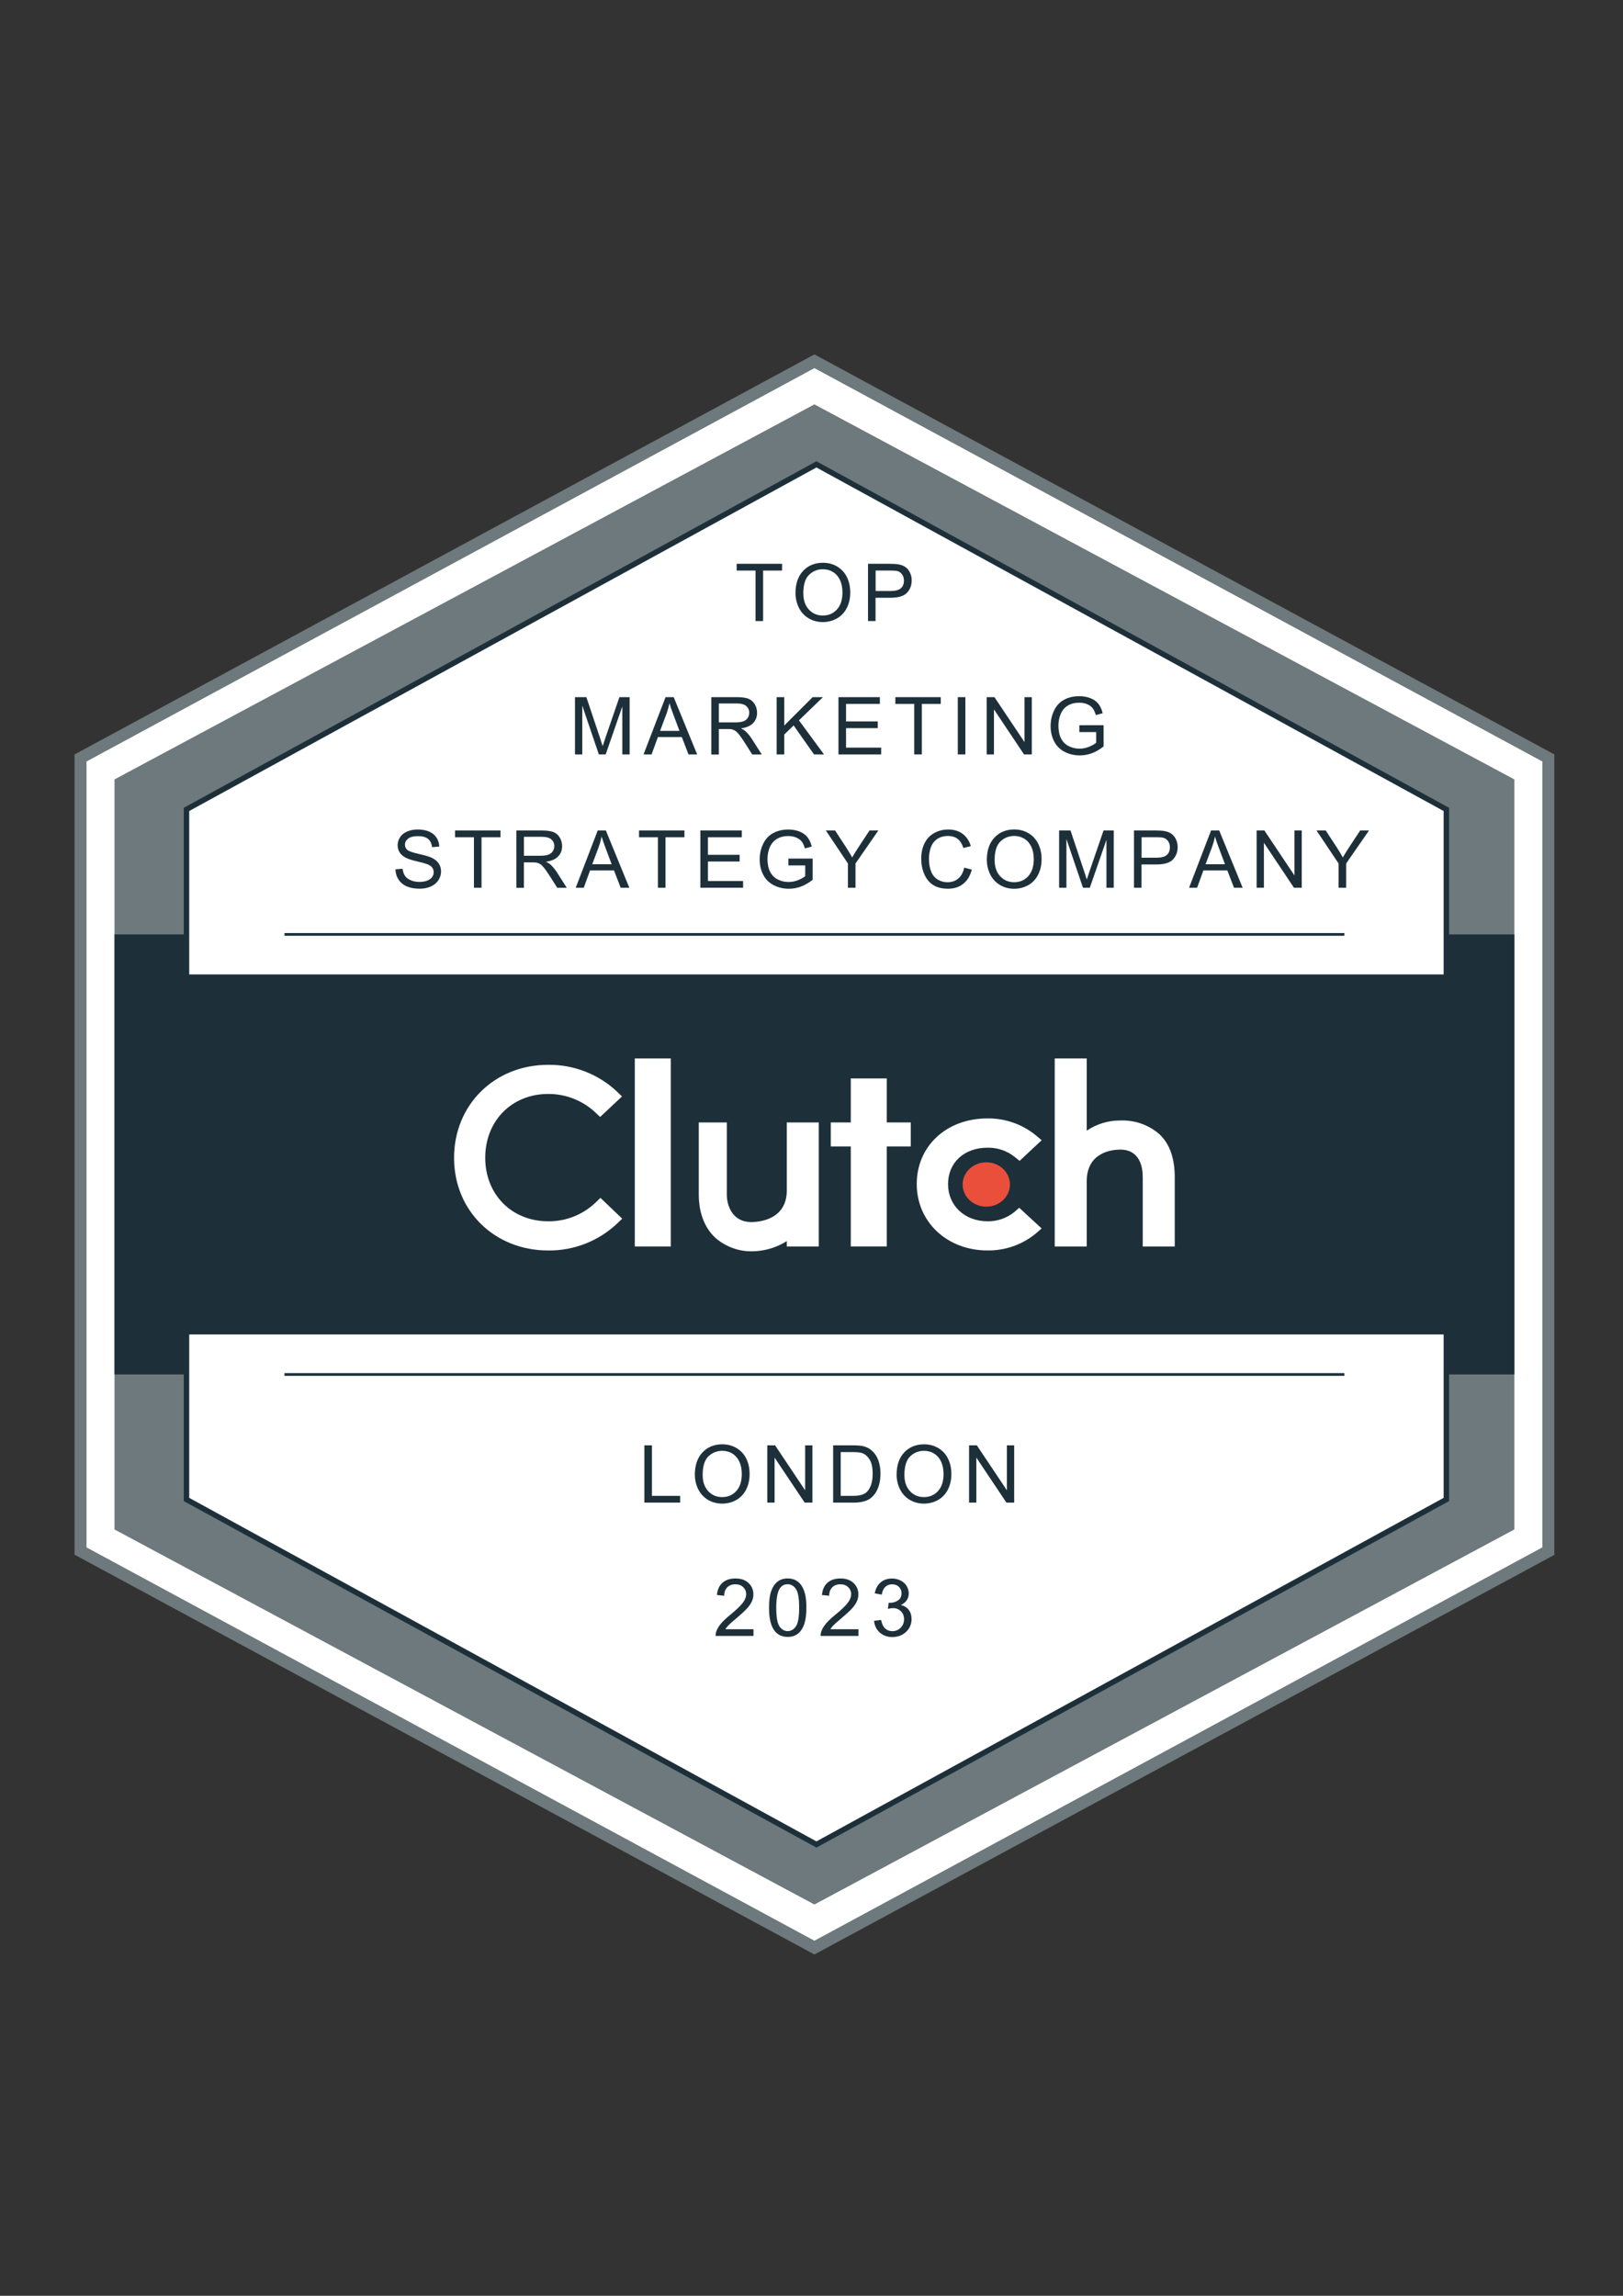
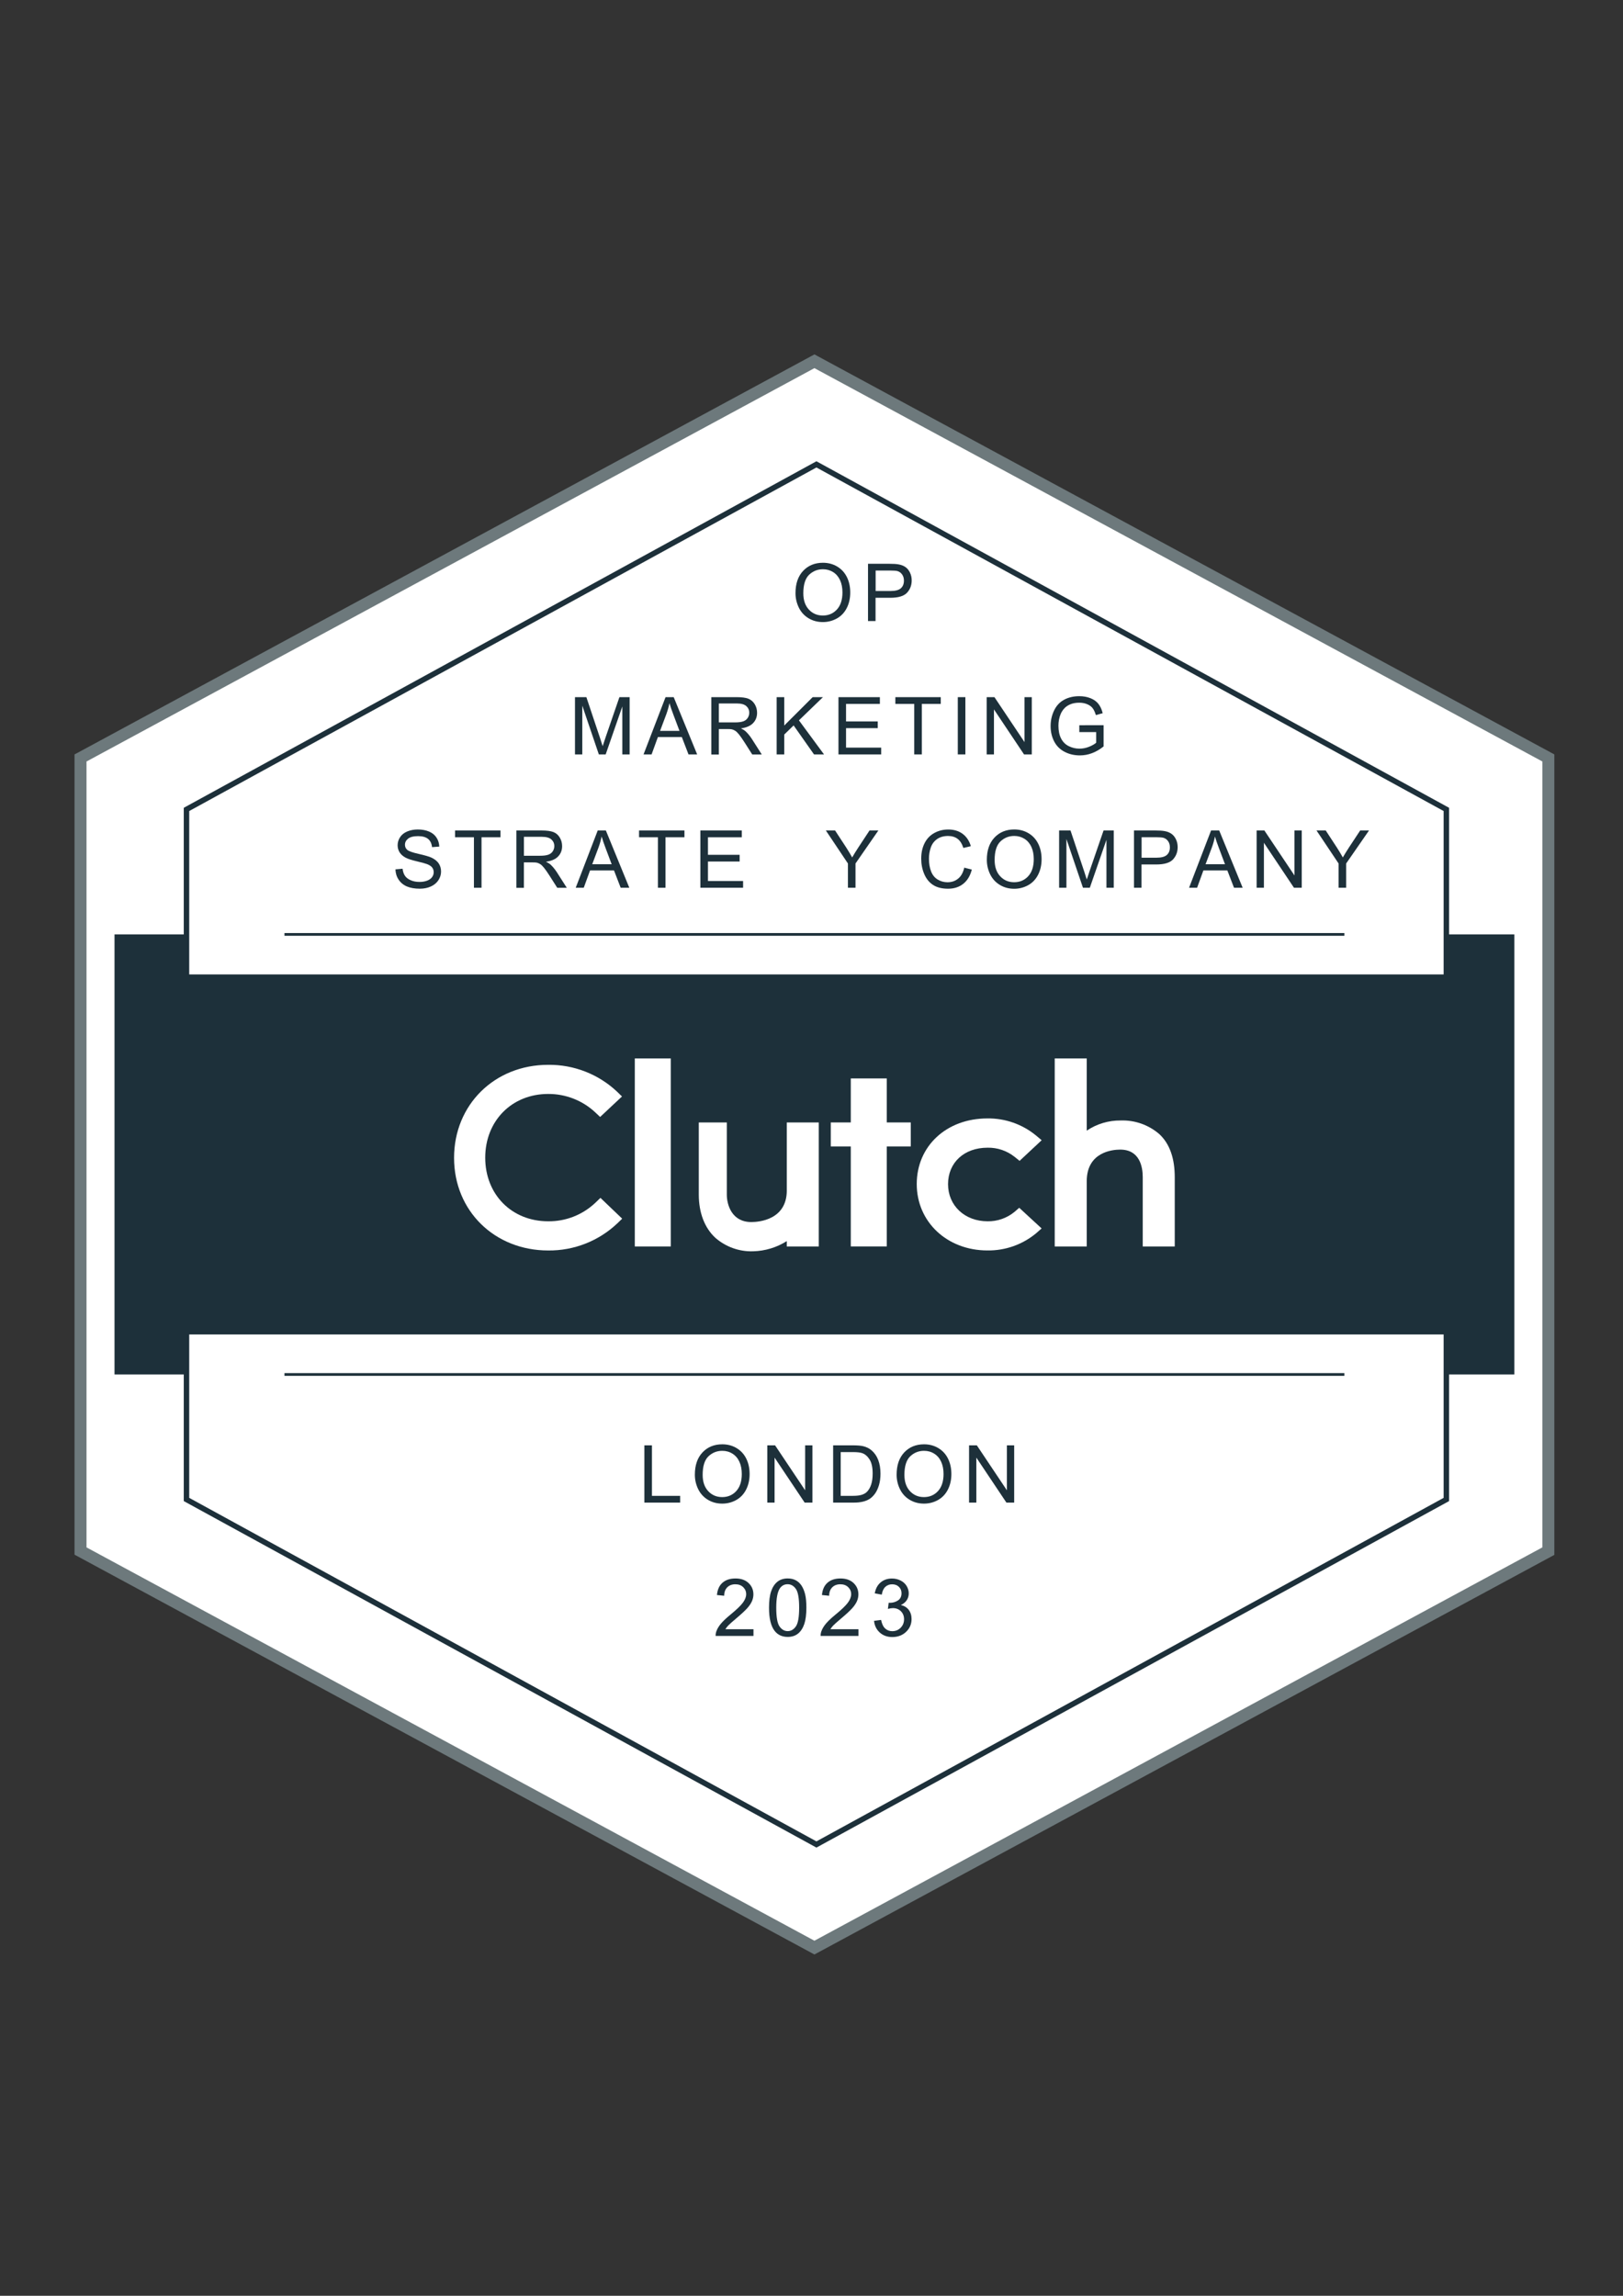
<svg xmlns="http://www.w3.org/2000/svg" id="Layer_1" x="0px" y="0px" viewBox="0 0 595.28 841.89" style="enable-background:new 0 0 595.28 841.89;" xml:space="preserve">
  <rect x="0" y="0" width="595.28" height="841.89" fill="#333333" stroke="none" />
  <style type="text/css">	.st0{fill:#FFFFFF;}	.st1{fill:#6D797C;}	.st2{fill:#1D303A;}	.st3{fill:#FFFFFF;stroke:#1D303A;stroke-width:2;stroke-miterlimit:10;}	.st4{fill:none;stroke:#1D303A;stroke-miterlimit:10;}	.st5{fill:#EA4F3C;}	.st6{enable-background:new    ;}</style>
  <g>
    <polygon class="st0" points="568.63,277.91 568.63,568.78 299.45,714.21 30.26,568.78 30.26,277.91 299.45,132.47  " />
    <path class="st1" d="M298.71,716.73l-1.03-0.56L27.33,570.11V276.65l1.16-0.61l270.23-146.08l1.03,0.56L570.1,276.65v293.54  L298.71,716.73z M31.73,567.44l266.98,144.24L565.7,567.44v-288.2L298.71,135L31.73,279.25V567.44z" />
-     <polygon class="st1" points="555.43,285.82 555.43,560.87 298.71,698.4 42,560.87 42,285.82 298.71,148.29  " />
    <rect x="42" y="342.66" class="st2" width="513.43" height="161.36" />
    <polygon class="st3" points="530.49,296.82 530.49,549.87 299.45,676.39 68.4,549.87 68.4,296.82 299.45,170.29  " />
    <rect x="49.33" y="357.33" class="st2" width="498.76" height="132.03" />
    <line class="st4" x1="104.34" y1="504.03" x2="493.08" y2="504.03" />
    <line class="st4" x1="104.34" y1="342.66" x2="493.08" y2="342.66" />
    <rect x="232.83" y="388.14" class="st0" width="13.2" height="68.95" />
    <path class="st0" d="M288.58,436.55c0,10.74-10.17,11.59-13.01,11.59c-7.13,0-8.99-6.28-8.99-10.06v-26.46H256.3v26.41  c0,6.66,2.1,12.16,6,15.82c3.84,3.39,8.83,5.19,13.95,5.01c4.37-0.11,8.63-1.4,12.32-3.73v1.97h11.74v-45.48h-11.74V436.55  L288.58,436.55z" />
    <polygon class="st0" points="325.25,395.47 312.05,395.47 312.05,411.61 304.71,411.61 304.71,420.41 312.05,420.41 312.05,457.08   325.25,457.08 325.25,420.41 334.05,420.41 334.05,411.61 325.25,411.61  " />
    <path class="st0" d="M372.06,444.44c-2.78,2.27-6.26,3.48-9.84,3.42c-8.36,0-14.5-5.74-14.5-13.62c0-7.88,5.87-13.37,14.5-13.37  c3.6-0.07,7.1,1.12,9.92,3.36l1.82,1.47l8.1-7.57l-2.03-1.7c-5.03-4.15-11.37-6.38-17.88-6.29c-15.01,0-25.91,10.14-25.91,24.06  c0,13.92,11.17,24.35,25.91,24.35c6.55,0.1,12.91-2.15,17.94-6.35l1.95-1.72l-8.21-7.57L372.06,444.44L372.06,444.44z" />
    <path class="st0" d="M425.21,415.89c-3.91-3.38-8.95-5.17-14.13-5c-4.44-0.05-8.8,1.24-12.49,3.73v-26.48h-11.74v68.95h11.74  v-23.91c0-10.74,9.43-11.61,12.28-11.61c7.13,0,8.26,6.29,8.26,10.08v25.44h11.74V431.7C430.87,425.04,429.17,419.56,425.21,415.89  L425.21,415.89z" />
-     <ellipse class="st5" cx="361.75" cy="434.36" rx="8.67" ry="8.13" />
    <path class="st0" d="M218.35,441.08c-4.66,4.41-10.86,6.85-17.28,6.78c-13.38,0-23.1-9.83-23.1-23.32s9.73-23.38,23.1-23.38  c6.38-0.03,12.55,2.37,17.22,6.72l1.82,1.72l8.02-7.51l-1.76-1.72c-6.83-6.46-15.91-10-25.31-9.89c-19.7,0-34.52,14.67-34.52,34.12  c0,19.45,14.88,33.96,34.52,33.96c9.43,0.11,18.54-3.47,25.38-9.96l1.76-1.7l-7.97-7.63L218.35,441.08L218.35,441.08z" />
    <g class="st6">
-       <path class="st2" d="M277.11,227.75v-18.52h-6.92v-2.48h16.65v2.48h-6.95v18.52H277.11z" />
      <path class="st2" d="M291.77,217.52c0-3.49,0.94-6.21,2.81-8.19c1.87-1.97,4.29-2.96,7.25-2.96c1.94,0,3.69,0.46,5.24,1.39   c1.56,0.93,2.74,2.22,3.56,3.88c0.82,1.66,1.22,3.54,1.22,5.64c0,2.13-0.43,4.04-1.29,5.72c-0.86,1.68-2.08,2.95-3.65,3.82   c-1.58,0.86-3.28,1.3-5.1,1.3c-1.98,0-3.74-0.48-5.3-1.43c-1.56-0.96-2.74-2.26-3.54-3.91   C292.18,221.11,291.77,219.36,291.77,217.52z M294.64,217.56c0,2.53,0.68,4.52,2.04,5.98c1.36,1.46,3.07,2.18,5.12,2.18   c2.09,0,3.81-0.74,5.16-2.21s2.03-3.56,2.03-6.26c0-1.71-0.29-3.2-0.87-4.48c-0.58-1.27-1.42-2.26-2.54-2.97   c-1.11-0.7-2.36-1.05-3.75-1.05c-1.97,0-3.66,0.68-5.08,2.03C295.35,212.15,294.64,214.4,294.64,217.56z" />
      <path class="st2" d="M318.37,227.75v-21h7.92c1.39,0,2.46,0.07,3.19,0.2c1.03,0.17,1.9,0.5,2.59,0.98   c0.7,0.48,1.26,1.16,1.68,2.03s0.64,1.82,0.64,2.87c0,1.79-0.57,3.3-1.71,4.53s-3.19,1.85-6.16,1.85h-5.39v8.54H318.37z    M321.15,216.73h5.43c1.8,0,3.07-0.33,3.83-1s1.13-1.61,1.13-2.82c0-0.88-0.22-1.63-0.67-2.26s-1.03-1.04-1.75-1.24   c-0.47-0.12-1.33-0.19-2.59-0.19h-5.37V216.73z" />
    </g>
    <g class="st6">
      <path class="st2" d="M210.89,276.65v-21h4.18l4.97,14.87c0.46,1.38,0.79,2.42,1,3.11c0.24-0.76,0.61-1.89,1.12-3.37l5.03-14.61   h3.74v21h-2.68v-17.58l-6.1,17.58h-2.51l-6.07-17.88v17.88H210.89z" />
      <path class="st2" d="M236.04,276.65l8.07-21h2.99l8.6,21h-3.17l-2.45-6.36h-8.78l-2.31,6.36H236.04z M242.1,268.02h7.12   l-2.19-5.82c-0.67-1.77-1.17-3.22-1.49-4.35c-0.27,1.35-0.65,2.68-1.13,4.01L242.1,268.02z" />
      <path class="st2" d="M260.89,276.65v-21h9.31c1.87,0,3.29,0.19,4.27,0.57c0.97,0.38,1.75,1.04,2.34,2   c0.58,0.96,0.87,2.01,0.87,3.17c0,1.49-0.48,2.75-1.45,3.77c-0.96,1.02-2.46,1.67-4.47,1.95c0.74,0.35,1.29,0.7,1.68,1.05   c0.81,0.74,1.58,1.68,2.31,2.79l3.65,5.72h-3.5l-2.78-4.37c-0.81-1.26-1.48-2.23-2.01-2.89s-1-1.14-1.41-1.4   c-0.42-0.27-0.84-0.45-1.27-0.56c-0.32-0.07-0.83-0.1-1.55-0.1h-3.22v9.33H260.89z M263.67,264.91h5.97   c1.27,0,2.26-0.13,2.98-0.39c0.72-0.26,1.26-0.68,1.63-1.26c0.37-0.58,0.56-1.21,0.56-1.88c0-0.99-0.36-1.81-1.08-2.45   c-0.72-0.64-1.86-0.96-3.42-0.96h-6.65V264.91z" />
      <path class="st2" d="M284.86,276.65v-21h2.78v10.41l10.43-10.41h3.77l-8.81,8.51l9.2,12.49h-3.67l-7.48-10.63l-3.44,3.35v7.28   H284.86z" />
      <path class="st2" d="M307.53,276.65v-21h15.19v2.48h-12.41v6.43h11.62v2.46h-11.62v7.15h12.89v2.48H307.53z" />
      <path class="st2" d="M335.32,276.65v-18.52h-6.92v-2.48h16.65v2.48h-6.95v18.52H335.32z" />
      <path class="st2" d="M351.3,276.65v-21h2.78v21H351.3z" />
      <path class="st2" d="M361.89,276.65v-21h2.85l11.03,16.49v-16.49h2.67v21h-2.85l-11.03-16.5v16.5H361.89z" />
      <path class="st2" d="M395.87,268.41v-2.46l8.9-0.01v7.79c-1.37,1.09-2.77,1.91-4.23,2.46c-1.45,0.55-2.94,0.82-4.47,0.82   c-2.06,0-3.94-0.44-5.62-1.32c-1.69-0.88-2.96-2.16-3.82-3.83c-0.86-1.67-1.29-3.54-1.29-5.6c0-2.04,0.43-3.95,1.28-5.72   s2.08-3.09,3.69-3.95s3.45-1.29,5.54-1.29c1.52,0,2.89,0.25,4.12,0.74c1.23,0.49,2.19,1.18,2.89,2.06   c0.7,0.88,1.23,2.02,1.59,3.44l-2.51,0.69c-0.32-1.07-0.71-1.91-1.17-2.52s-1.14-1.1-2.01-1.47c-0.87-0.37-1.83-0.55-2.89-0.55   c-1.27,0-2.37,0.19-3.29,0.58s-1.67,0.9-2.24,1.53s-1.01,1.32-1.33,2.08c-0.53,1.3-0.8,2.71-0.8,4.23c0,1.87,0.32,3.44,0.97,4.7   s1.58,2.2,2.82,2.81c1.23,0.61,2.54,0.92,3.92,0.92c1.2,0,2.38-0.23,3.52-0.69c1.15-0.46,2.01-0.96,2.61-1.48v-3.91H395.87z" />
    </g>
    <g class="st6">
      <path class="st2" d="M145.04,318.8l2.62-0.23c0.12,1.05,0.41,1.91,0.87,2.59s1.16,1.22,2.11,1.63c0.95,0.42,2.03,0.62,3.22,0.62   c1.06,0,2-0.16,2.81-0.47c0.81-0.31,1.42-0.75,1.81-1.3c0.4-0.55,0.59-1.15,0.59-1.8c0-0.66-0.19-1.23-0.57-1.73   c-0.38-0.49-1.01-0.9-1.89-1.24c-0.56-0.22-1.81-0.56-3.74-1.02c-1.93-0.46-3.28-0.9-4.05-1.31c-1-0.53-1.75-1.18-2.24-1.96   s-0.74-1.65-0.74-2.61c0-1.06,0.3-2.05,0.9-2.97c0.6-0.92,1.48-1.62,2.64-2.1c1.16-0.48,2.44-0.72,3.85-0.72   c1.56,0,2.93,0.25,4.12,0.75s2.1,1.24,2.74,2.21c0.64,0.97,0.98,2.08,1.03,3.31l-2.66,0.2c-0.14-1.33-0.63-2.33-1.45-3.01   c-0.83-0.68-2.05-1.02-3.66-1.02c-1.68,0-2.91,0.31-3.67,0.92c-0.77,0.62-1.15,1.36-1.15,2.23c0,0.75,0.27,1.38,0.82,1.86   c0.53,0.49,1.93,0.99,4.19,1.5c2.26,0.51,3.81,0.96,4.65,1.34c1.22,0.56,2.12,1.28,2.71,2.14c0.58,0.86,0.87,1.86,0.87,2.99   c0,1.12-0.32,2.17-0.96,3.16c-0.64,0.99-1.56,1.76-2.76,2.31c-1.2,0.55-2.55,0.82-4.05,0.82c-1.9,0-3.49-0.28-4.78-0.83   c-1.28-0.55-2.29-1.39-3.02-2.5C145.46,321.46,145.08,320.2,145.04,318.8z" />
      <path class="st2" d="M173.83,325.55v-18.52h-6.92v-2.48h16.65v2.48h-6.95v18.52H173.83z" />
      <path class="st2" d="M189.39,325.55v-21h9.31c1.87,0,3.29,0.19,4.27,0.57s1.75,1.04,2.33,2s0.87,2.01,0.87,3.17   c0,1.49-0.48,2.75-1.45,3.77c-0.96,1.02-2.45,1.67-4.47,1.95c0.74,0.35,1.29,0.7,1.68,1.05c0.81,0.74,1.58,1.68,2.31,2.79   l3.65,5.72h-3.5l-2.78-4.37c-0.81-1.26-1.48-2.23-2.01-2.89c-0.53-0.67-1-1.14-1.41-1.4c-0.42-0.27-0.84-0.45-1.27-0.56   c-0.31-0.07-0.83-0.1-1.55-0.1h-3.22v9.33H189.39z M192.17,313.81h5.97c1.27,0,2.26-0.13,2.98-0.39s1.26-0.68,1.63-1.26   s0.56-1.21,0.56-1.88c0-0.99-0.36-1.81-1.08-2.45c-0.72-0.64-1.86-0.96-3.42-0.96h-6.65V313.81z" />
      <path class="st2" d="M211.16,325.55l8.07-21h2.99l8.6,21h-3.17l-2.45-6.36h-8.78l-2.31,6.36H211.16z M217.22,316.92h7.12   l-2.19-5.82c-0.67-1.77-1.17-3.22-1.49-4.35c-0.27,1.35-0.65,2.68-1.13,4.01L217.22,316.92z" />
      <path class="st2" d="M241.31,325.55v-18.52h-6.92v-2.48h16.65v2.48h-6.95v18.52H241.31z" />
      <path class="st2" d="M256.88,325.55v-21h15.19v2.48h-12.41v6.43h11.62v2.46h-11.62v7.15h12.89v2.48H256.88z" />
-       <path class="st2" d="M289.16,317.31v-2.46l8.9-0.01v7.79c-1.37,1.09-2.77,1.91-4.23,2.46c-1.45,0.55-2.94,0.82-4.47,0.82   c-2.06,0-3.94-0.44-5.62-1.32c-1.69-0.88-2.96-2.16-3.82-3.83c-0.86-1.67-1.29-3.54-1.29-5.6c0-2.04,0.43-3.95,1.28-5.72   s2.08-3.09,3.69-3.95s3.45-1.29,5.54-1.29c1.52,0,2.89,0.25,4.12,0.74c1.23,0.49,2.19,1.18,2.89,2.06   c0.7,0.88,1.23,2.02,1.59,3.44l-2.51,0.69c-0.32-1.07-0.71-1.91-1.17-2.52s-1.14-1.1-2.01-1.47c-0.87-0.37-1.83-0.55-2.89-0.55   c-1.27,0-2.37,0.19-3.29,0.58s-1.67,0.9-2.24,1.53s-1.01,1.32-1.33,2.08c-0.53,1.3-0.8,2.71-0.8,4.23c0,1.87,0.32,3.44,0.97,4.7   s1.58,2.2,2.82,2.81c1.23,0.61,2.54,0.92,3.92,0.92c1.2,0,2.38-0.23,3.52-0.69c1.15-0.46,2.01-0.96,2.61-1.48v-3.91H289.16z" />
      <path class="st2" d="M311,325.55v-8.9l-8.09-12.1h3.38l4.14,6.33c0.76,1.18,1.47,2.37,2.13,3.55c0.63-1.1,1.39-2.33,2.29-3.71   l4.07-6.17h3.24l-8.38,12.1v8.9H311z" />
      <path class="st2" d="M353.66,318.18l2.78,0.7c-0.58,2.28-1.63,4.02-3.14,5.22c-1.51,1.2-3.36,1.8-5.55,1.8   c-2.26,0-4.1-0.46-5.52-1.38c-1.42-0.92-2.5-2.26-3.24-4s-1.11-3.62-1.11-5.63c0-2.19,0.42-4.09,1.25-5.72s2.02-2.87,3.57-3.71   c1.54-0.85,3.24-1.27,5.09-1.27c2.1,0,3.87,0.53,5.3,1.6c1.43,1.07,2.43,2.57,2.99,4.51l-2.74,0.65   c-0.49-1.53-1.19-2.64-2.12-3.34c-0.93-0.7-2.09-1.05-3.5-1.05c-1.61,0-2.96,0.39-4.05,1.16c-1.08,0.77-1.85,1.81-2.29,3.12   c-0.44,1.3-0.66,2.65-0.66,4.03c0,1.79,0.26,3.35,0.78,4.68c0.52,1.33,1.33,2.33,2.43,2.99c1.1,0.66,2.29,0.99,3.57,0.99   c1.56,0,2.87-0.45,3.95-1.35C352.54,321.28,353.27,319.95,353.66,318.18z" />
      <path class="st2" d="M361.95,315.32c0-3.49,0.94-6.21,2.81-8.19c1.87-1.97,4.29-2.96,7.25-2.96c1.94,0,3.69,0.46,5.24,1.39   c1.56,0.93,2.74,2.22,3.56,3.88c0.82,1.66,1.22,3.54,1.22,5.64c0,2.13-0.43,4.04-1.29,5.72c-0.86,1.68-2.08,2.95-3.65,3.82   c-1.58,0.86-3.28,1.3-5.1,1.3c-1.98,0-3.74-0.48-5.3-1.43s-2.74-2.26-3.54-3.91C362.35,318.91,361.95,317.16,361.95,315.32z    M364.81,315.36c0,2.53,0.68,4.52,2.04,5.98c1.36,1.46,3.07,2.18,5.12,2.18c2.09,0,3.81-0.74,5.16-2.21s2.03-3.56,2.03-6.26   c0-1.71-0.29-3.2-0.87-4.48c-0.58-1.27-1.42-2.26-2.54-2.97c-1.11-0.7-2.36-1.05-3.75-1.05c-1.97,0-3.66,0.68-5.08,2.03   C365.52,309.94,364.81,312.2,364.81,315.36z" />
      <path class="st2" d="M388.46,325.55v-21h4.18l4.97,14.87c0.46,1.38,0.79,2.42,1,3.11c0.24-0.76,0.61-1.89,1.12-3.37l5.03-14.61   h3.74v21h-2.68v-17.58l-6.1,17.58h-2.51l-6.07-17.88v17.88H388.46z" />
      <path class="st2" d="M415.92,325.55v-21h7.92c1.39,0,2.46,0.07,3.19,0.2c1.03,0.17,1.9,0.5,2.59,0.98   c0.7,0.48,1.26,1.16,1.68,2.03s0.64,1.82,0.64,2.87c0,1.79-0.57,3.3-1.71,4.53s-3.19,1.85-6.16,1.85h-5.39v8.54H415.92z    M418.7,314.53h5.43c1.8,0,3.07-0.33,3.83-1s1.13-1.61,1.13-2.82c0-0.88-0.22-1.63-0.67-2.26s-1.03-1.04-1.75-1.24   c-0.47-0.12-1.33-0.19-2.59-0.19h-5.37V314.53z" />
      <path class="st2" d="M436.12,325.55l8.07-21h2.99l8.6,21h-3.17l-2.45-6.36h-8.78l-2.31,6.36H436.12z M442.18,316.92h7.12   l-2.19-5.82c-0.67-1.77-1.17-3.22-1.49-4.35c-0.27,1.35-0.64,2.68-1.13,4.01L442.18,316.92z" />
      <path class="st2" d="M460.9,325.55v-21h2.85l11.03,16.49v-16.49h2.67v21h-2.85l-11.03-16.5v16.5H460.9z" />
      <path class="st2" d="M490.96,325.55v-8.9l-8.09-12.1h3.38l4.14,6.33c0.76,1.18,1.47,2.37,2.13,3.55c0.63-1.1,1.39-2.33,2.29-3.71   l4.07-6.17h3.24l-8.38,12.1v8.9H490.96z" />
    </g>
    <g class="st6">
      <path class="st2" d="M236.34,551.02v-21h2.78v18.52h10.34v2.48H236.34z" />
      <path class="st2" d="M254.86,540.79c0-3.49,0.94-6.21,2.81-8.19c1.87-1.97,4.29-2.96,7.25-2.96c1.94,0,3.69,0.46,5.24,1.39   c1.56,0.93,2.74,2.22,3.56,3.88c0.82,1.66,1.22,3.54,1.22,5.64c0,2.13-0.43,4.04-1.29,5.72c-0.86,1.68-2.08,2.95-3.65,3.82   s-3.28,1.3-5.1,1.3c-1.98,0-3.74-0.48-5.3-1.43s-2.74-2.26-3.54-3.91C255.26,544.38,254.86,542.64,254.86,540.79z M257.72,540.84   c0,2.53,0.68,4.52,2.04,5.98c1.36,1.46,3.07,2.18,5.12,2.18c2.09,0,3.81-0.74,5.16-2.21c1.35-1.47,2.03-3.56,2.03-6.26   c0-1.71-0.29-3.2-0.87-4.48c-0.58-1.28-1.42-2.26-2.54-2.97s-2.36-1.05-3.75-1.05c-1.97,0-3.66,0.68-5.08,2.03   C258.43,535.42,257.72,537.67,257.72,540.84z" />
      <path class="st2" d="M281.43,551.02v-21h2.85l11.03,16.49v-16.49h2.67v21h-2.85l-11.03-16.5v16.5H281.43z" />
      <path class="st2" d="M305.58,551.02v-21h7.23c1.63,0,2.88,0.1,3.74,0.3c1.2,0.28,2.23,0.78,3.08,1.5   c1.11,0.94,1.94,2.13,2.49,3.59c0.55,1.46,0.82,3.12,0.82,4.99c0,1.59-0.19,3.01-0.56,4.24c-0.37,1.23-0.85,2.25-1.43,3.06   c-0.58,0.81-1.22,1.44-1.91,1.91c-0.69,0.46-1.53,0.81-2.51,1.05c-0.98,0.24-2.1,0.36-3.37,0.36H305.58z M308.36,548.54h4.48   c1.38,0,2.47-0.13,3.26-0.39c0.79-0.26,1.42-0.62,1.88-1.09c0.66-0.66,1.17-1.54,1.54-2.66c0.37-1.11,0.55-2.46,0.55-4.05   c0-2.2-0.36-3.88-1.08-5.06c-0.72-1.18-1.6-1.97-2.63-2.37c-0.75-0.29-1.94-0.43-3.6-0.43h-4.41V548.54z" />
      <path class="st2" d="M328.86,540.79c0-3.49,0.94-6.21,2.81-8.19c1.87-1.97,4.29-2.96,7.25-2.96c1.94,0,3.69,0.46,5.24,1.39   c1.56,0.93,2.74,2.22,3.56,3.88c0.82,1.66,1.22,3.54,1.22,5.64c0,2.13-0.43,4.04-1.29,5.72c-0.86,1.68-2.08,2.95-3.65,3.82   s-3.28,1.3-5.1,1.3c-1.98,0-3.74-0.48-5.3-1.43s-2.74-2.26-3.54-3.91C329.26,544.38,328.86,542.64,328.86,540.79z M331.72,540.84   c0,2.53,0.68,4.52,2.04,5.98c1.36,1.46,3.07,2.18,5.12,2.18c2.09,0,3.81-0.74,5.16-2.21c1.35-1.47,2.03-3.56,2.03-6.26   c0-1.71-0.29-3.2-0.87-4.48c-0.58-1.28-1.42-2.26-2.54-2.97s-2.36-1.05-3.75-1.05c-1.97,0-3.66,0.68-5.08,2.03   C332.43,535.42,331.72,537.67,331.72,540.84z" />
      <path class="st2" d="M355.43,551.02v-21h2.85l11.03,16.49v-16.49h2.67v21h-2.85l-11.03-16.5v16.5H355.43z" />
    </g>
    <g class="st6">
      <path class="st2" d="M276.36,597.44v2.48h-13.88c-0.02-0.62,0.08-1.22,0.3-1.79c0.35-0.95,0.92-1.88,1.7-2.79s1.9-1.98,3.37-3.18   c2.28-1.87,3.82-3.35,4.63-4.45c0.8-1.09,1.2-2.13,1.2-3.1c0-1.02-0.37-1.88-1.1-2.59c-0.73-0.7-1.68-1.05-2.86-1.05   c-1.24,0-2.23,0.37-2.98,1.12c-0.75,0.75-1.12,1.78-1.13,3.09l-2.65-0.27c0.18-1.98,0.86-3.48,2.05-4.52s2.77-1.55,4.77-1.55   c2.01,0,3.61,0.56,4.79,1.68c1.17,1.12,1.76,2.5,1.76,4.15c0,0.84-0.17,1.67-0.52,2.48s-0.92,1.67-1.71,2.56   c-0.8,0.9-2.12,2.13-3.98,3.7c-1.55,1.3-2.54,2.18-2.98,2.64c-0.44,0.46-0.8,0.93-1.09,1.4H276.36z" />
      <path class="st2" d="M282.06,589.56c0-2.48,0.25-4.48,0.77-6c0.51-1.51,1.27-2.68,2.28-3.5s2.28-1.23,3.8-1.23   c1.13,0,2.12,0.23,2.97,0.68c0.85,0.45,1.55,1.11,2.11,1.96s0.99,1.9,1.3,3.12s0.47,2.88,0.47,4.96c0,2.46-0.25,4.45-0.76,5.97   c-0.51,1.51-1.26,2.68-2.27,3.51s-2.28,1.24-3.82,1.24c-2.03,0-3.62-0.73-4.77-2.18C282.76,596.35,282.06,593.51,282.06,589.56z    M284.71,589.56c0,3.45,0.4,5.74,1.21,6.88c0.81,1.14,1.8,1.71,2.99,1.71c1.18,0,2.18-0.57,2.99-1.72   c0.81-1.15,1.21-3.44,1.21-6.88c0-3.46-0.4-5.75-1.21-6.89c-0.81-1.14-1.81-1.71-3.02-1.71c-1.18,0-2.13,0.5-2.84,1.5   C285.16,583.75,284.71,586.12,284.71,589.56z" />
      <path class="st2" d="M314.87,597.44v2.48h-13.88c-0.02-0.62,0.08-1.22,0.3-1.79c0.35-0.95,0.92-1.88,1.7-2.79s1.9-1.98,3.37-3.18   c2.28-1.87,3.82-3.35,4.63-4.45c0.8-1.09,1.2-2.13,1.2-3.1c0-1.02-0.37-1.88-1.1-2.59c-0.73-0.7-1.68-1.05-2.86-1.05   c-1.24,0-2.23,0.37-2.98,1.12c-0.75,0.75-1.12,1.78-1.13,3.09l-2.65-0.27c0.18-1.98,0.86-3.48,2.05-4.52s2.77-1.55,4.77-1.55   c2.01,0,3.61,0.56,4.79,1.68c1.17,1.12,1.76,2.5,1.76,4.15c0,0.84-0.17,1.67-0.52,2.48s-0.92,1.67-1.71,2.56   c-0.8,0.9-2.12,2.13-3.98,3.7c-1.55,1.3-2.54,2.18-2.98,2.64c-0.44,0.46-0.8,0.93-1.09,1.4H314.87z" />
      <path class="st2" d="M320.58,594.38l2.58-0.34c0.3,1.46,0.8,2.51,1.51,3.16c0.71,0.65,1.58,0.97,2.6,0.97   c1.21,0,2.24-0.42,3.07-1.26c0.83-0.84,1.25-1.88,1.25-3.12c0-1.18-0.39-2.16-1.16-2.93s-1.76-1.15-2.95-1.15   c-0.49,0-1.09,0.1-1.82,0.29l0.29-2.26c0.17,0.02,0.31,0.03,0.42,0.03c1.1,0,2.09-0.29,2.97-0.86c0.88-0.57,1.32-1.46,1.32-2.65   c0-0.95-0.32-1.73-0.96-2.35c-0.64-0.62-1.47-0.93-2.48-0.93c-1,0-1.84,0.31-2.51,0.95c-0.67,0.63-1.1,1.58-1.29,2.84l-2.58-0.46   c0.31-1.73,1.03-3.07,2.15-4.02s2.51-1.43,4.17-1.43c1.15,0,2.2,0.25,3.17,0.74s1.7,1.16,2.21,2.01c0.51,0.85,0.77,1.75,0.77,2.71   c0,0.91-0.24,1.73-0.73,2.48c-0.49,0.75-1.21,1.34-2.16,1.78c1.24,0.29,2.21,0.88,2.89,1.78s1.03,2.03,1.03,3.39   c0,1.83-0.67,3.39-2,4.66c-1.34,1.28-3.03,1.91-5.07,1.91c-1.84,0-3.37-0.55-4.59-1.65C321.45,597.55,320.75,596.13,320.58,594.38   z" />
    </g>
  </g>
</svg>